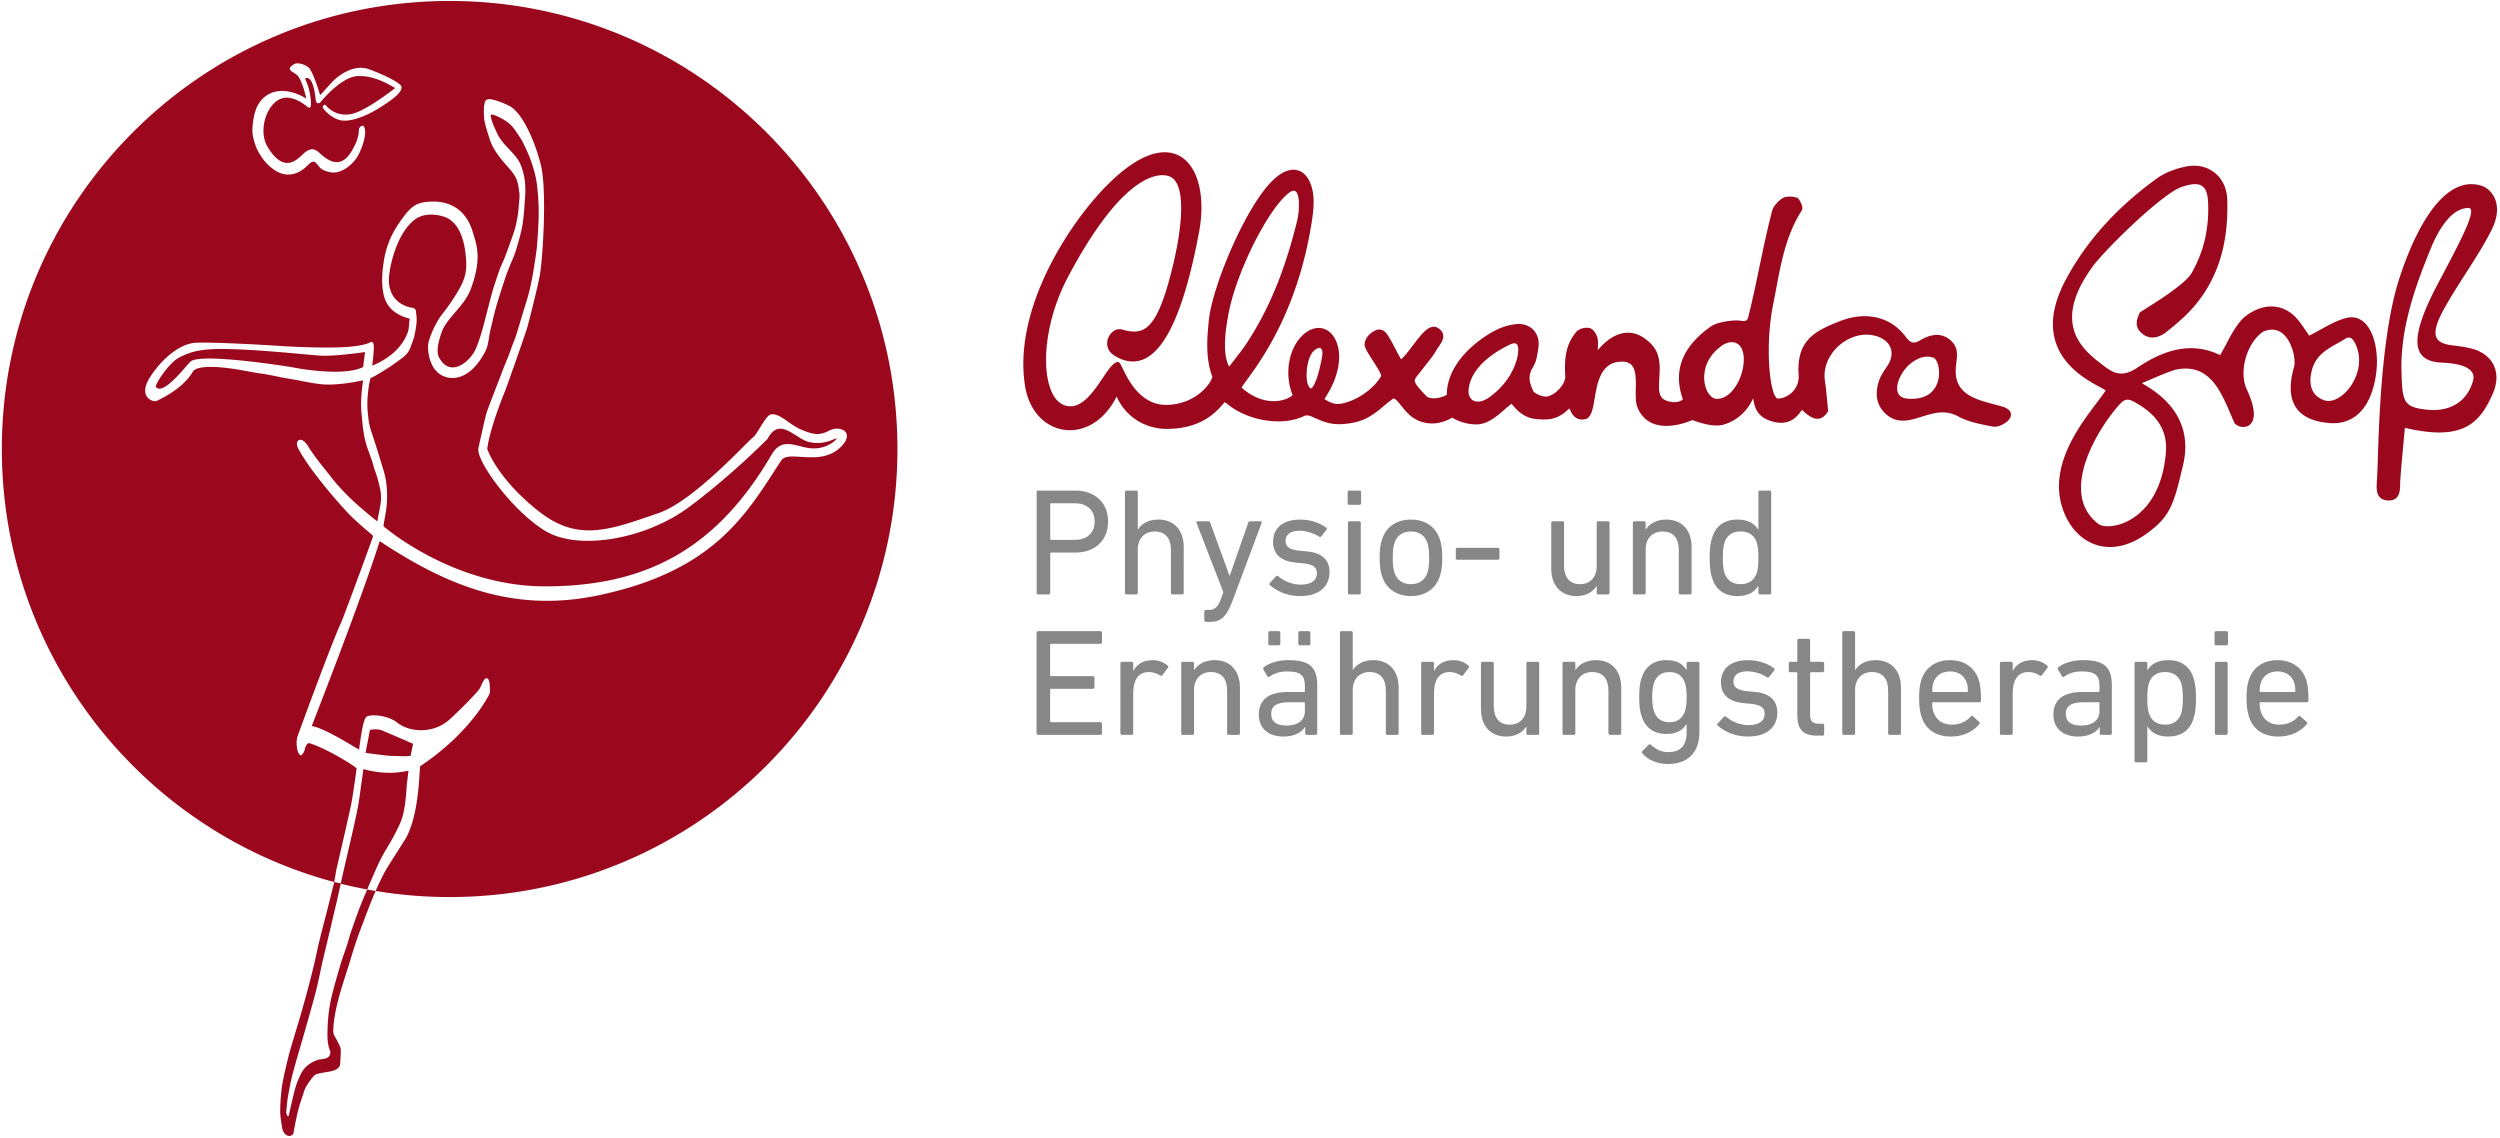
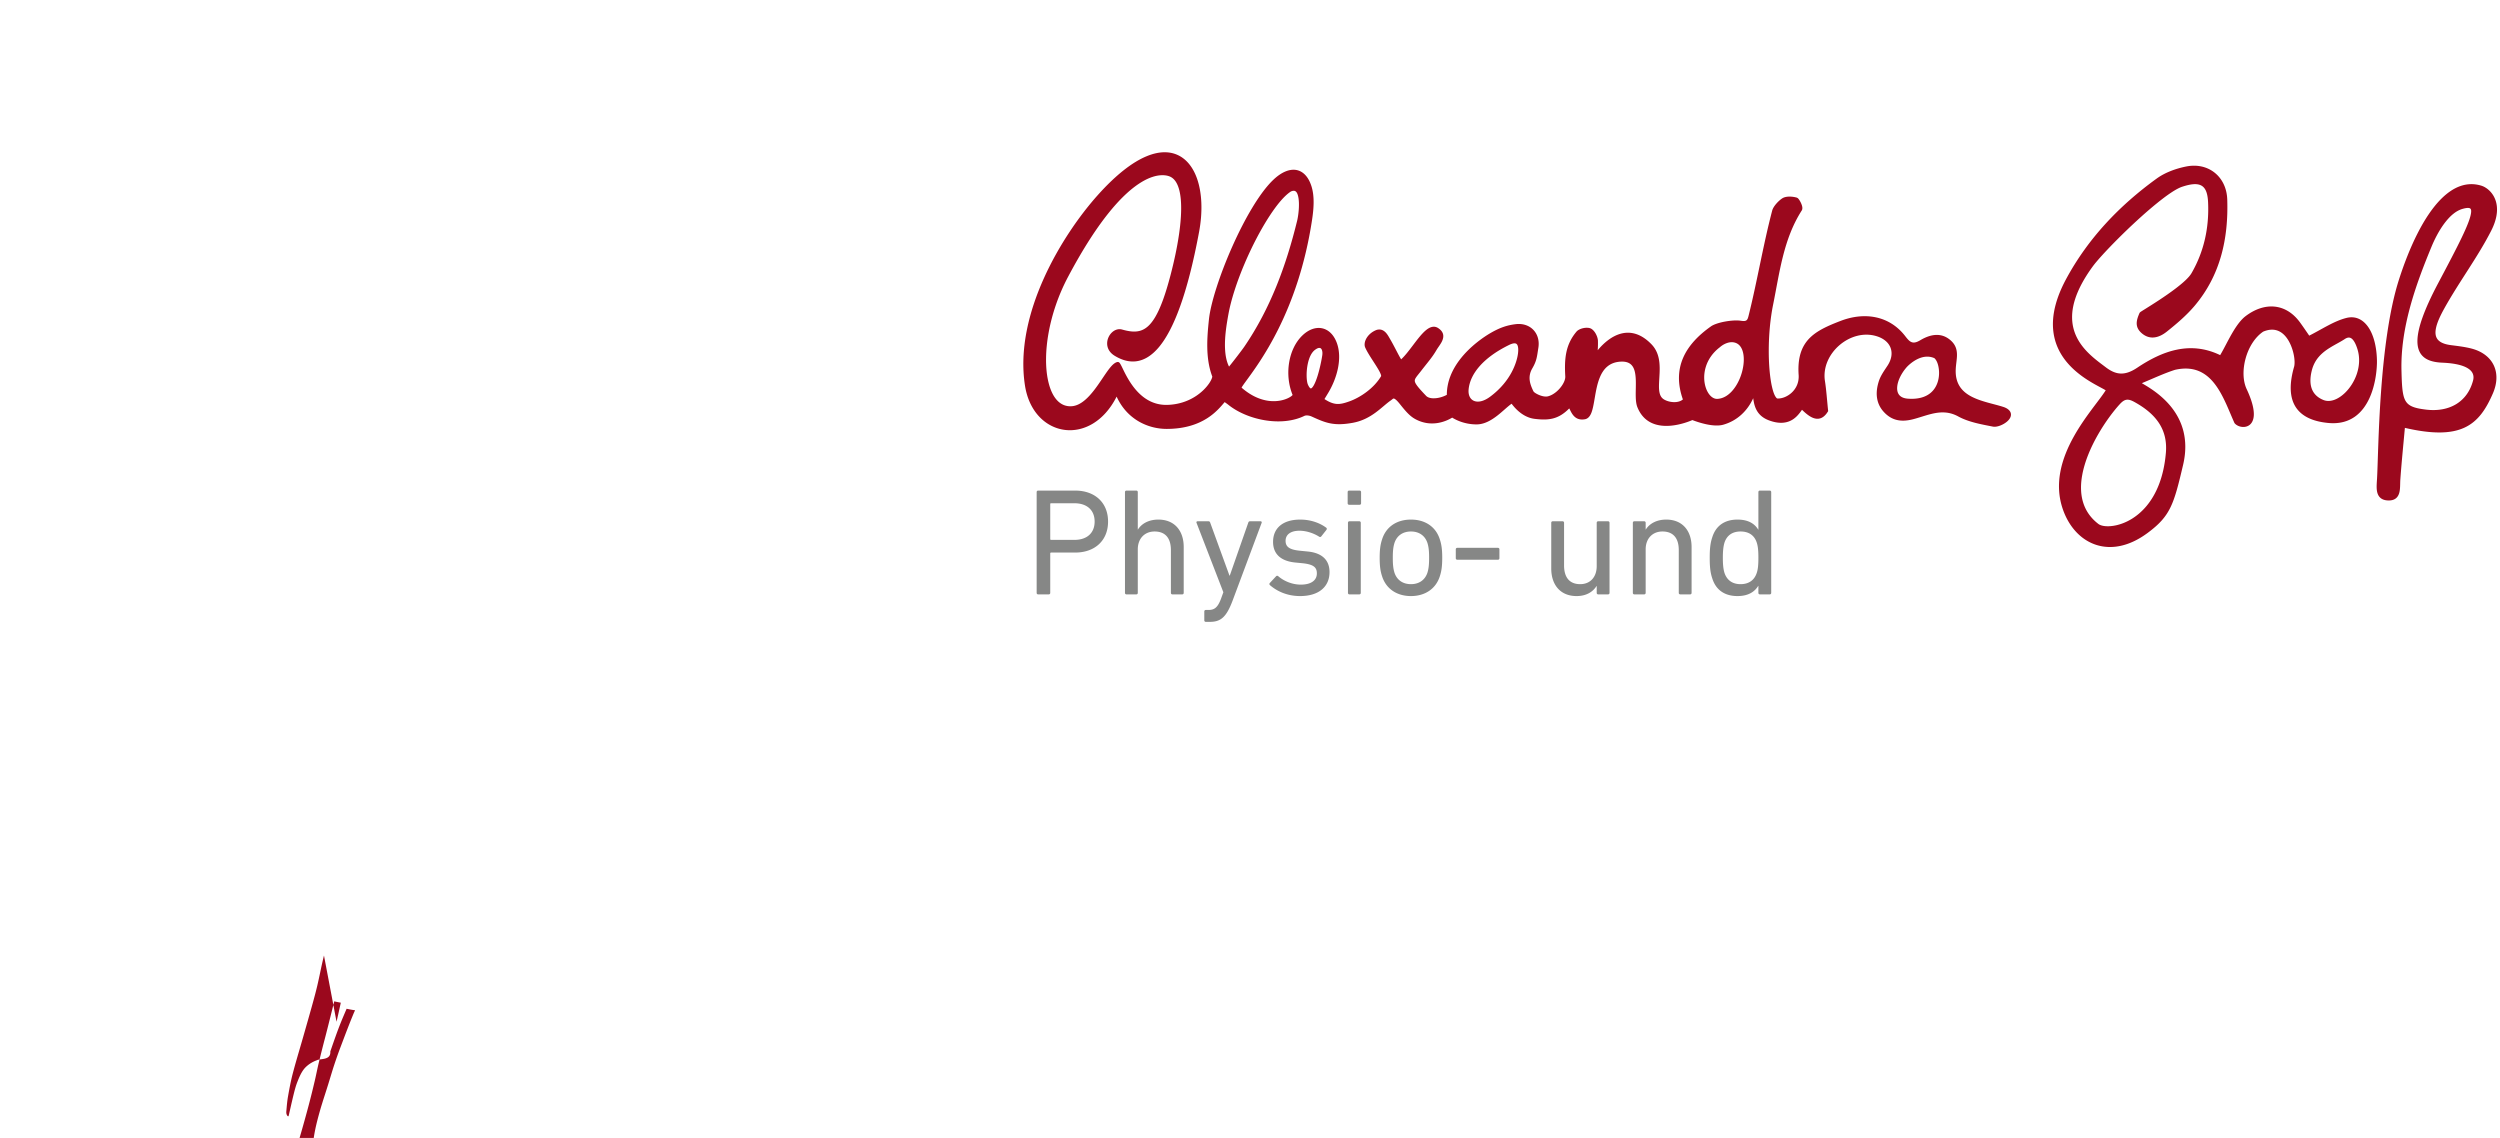
<svg xmlns="http://www.w3.org/2000/svg" xml:space="preserve" style="fill-rule:evenodd;clip-rule:evenodd;stroke-linejoin:round;stroke-miterlimit:2" viewBox="0 0 2867 1305">
  <g transform="scale(.832 .872)">
    <path d="M0 0h3444v1497H0z" style="fill:none" />
    <clipPath id="a">
      <path d="M0 0h3444v1497H0z" />
    </clipPath>
    <g clip-path="url(#a)">
-       <path d="M0 0h826.459v359.205H0z" style="fill:none" transform="matrix(5.007 0 0 4.78 -254.736 -141.472)" />
-       <path d="M242.412-31.762c-14.01-52.688-62.041-91.509-119.141-91.509C55.191-123.271 0-68.081 0 0c0 68.082 55.191 123.272 123.271 123.272 68.081 0 123.271-55.19 123.271-123.272 0-6.939-.573-13.743-1.674-20.369a71.614 71.614 0 0 0-4.918 2.341c-2.157 1.134-8.851 5.616-10.081 6.241-5.826 2.96-14.68 3.346-18.109 3.56-.534.033-1.046.091-1.208.11-9.107 13.699-19.362 18.898-20.06 19.139h-.001c-.359.124-2.054.116-3.09-.096-.353-.072-.634-.173-.792-.283a.839.839 0 0 1-.083-.068l-.078-.088-.079-.161-.022-.135.011-.133.036-.119a.701.701 0 0 1 .052-.102c.086-.141.249-.293.47-.438.653-.427 1.903-.862 2.348-1.18 1.232-.881 5.352-4.851 8.434-8.25 4.034-4.45 3.509-11.054.906-14.307-1.579-1.973-2.109-4.967-2.053-6.83.015-.498.072-.917.158-1.221.073-.256.173-.443.278-.554.132-.141.37-.289.698-.423.416-.171.994-.335 1.658-.489 2.172-.501 5.301-.895 6.63-1.086-.808-1.423-3.469-5.675-5.117-9.184-.702-1.493-1.217-2.859-1.356-3.836-4.046 1.56-35.416 13.832-50.883 18.712 12.26 18.509 19.806 36.833 14.913 60.184-6.783 32.37-22.805 41.005-37.089 50.336-.622.406-.902 1.068-1.026 1.892-.138.912-.081 2.014-.005 3.22.241 3.799.658 8.578-3.437 11.973-1.422 1.177-2.556 1.197-3.289.695-.45-.309-.77-.833-.918-1.478-.205-.895-.082-2.028.437-3.066 1.283-2.565 1.335-3.934-.333-7.864-.757-1.786-2.265-3.566-3.227-5.143-.707-1.158-1.11-2.227-.865-3.118.069-.252.273-.544.593-.848.406-.385 1.006-.811 1.672-1.242.966-.627 2.075-1.269 2.901-1.827.501-.339.897-.634 1.055-.876.438-.67 4.821-4.736 9.529-9.87 4.655-5.076 9.635-11.205 11.334-16.104 4.77-13.759 8.056-22.304-.522-33.17-8.158-10.333-15.61-13.593-17.101-14.087-5.869.773-14.776 4.437-15.927 4.905-.934.383-15.382 5.494-17.499 6.114-2.013.589-10.736 2.742-13.954 3.385-4.179.836-23.763 2.142-30.884.321-4.212-1.077-8.515-2.749-11.647-4.613-2.139-1.274-3.734-2.649-4.423-3.979-1.224-2.369-1.849-4.671-1.897-5.419v-.001c-.023-.376.062-.772.311-1.052.175-.197.431-.346.803-.385.42-.044.836-.207 1.253-.201 1.233.016 2.497-.059 3.692.181 1.665.334 3.287.897 4.914 1.404 2.292.713 4.195 2.09 6.029 3.583 1.45 1.177 2.717 2.563 4.386 3.495 1.371.766 2.866.879 4.328 1.095 1.069.156 2.197-.048 3.297-.121 2.492-.167 4.955-.54 7.339-1.305 1.594-.513 3.166-1.097 4.741-1.663.96-.346 1.918-.701 2.863-1.084 1.078-.438 2.119-.972 3.213-1.358a131.735 131.735 0 0 1 5.744-1.87c1.402-.425 2.832-.756 4.249-1.136 1.898-.51 9.416-2.247 12.18-3.782 1.554-.863 3.052-2.259 3.861-3.805.519-.99.755-2.04.511-3.045-.263-1.084-1.084-2.099-2.654-2.936l-.004-.002c-.588-.323-1.353-.419-2.217-.375-1.378.07-2.998.503-4.597 1.056-2.064.713-3.844 2.272-5.694 3.858-1.916 1.643-3.904 3.317-6.312 4.204-8.48 3.126-12.011 1.643-15.804.505-2.314-.694-5.057-2.118-6.724-4.884-1.11-1.841-1.749-4.278-1.454-7.5.302-3.3 1.219-4.744 6.161-8.081a24.751 24.751 0 0 1 10.187-3.99c3.063-.462 6.172-.709 9.198-.041 3.943.87 5.496 3.853 6.19 5.818.204.577.328 1.061.419 1.359.923-.152 2.812-.231 3.379-.413 5.972-1.918 8.776-7.941 9.524-9.912-1.329.169-4.584.58-5.786.388-.34-.054-.557-.181-.649-.306l-.073-.145-.021-.167.032-.153.061-.123c.779-1.223 1.255-4.777 1.39-7.795.267-6.006-.246-15.401-.266-15.764-.125-1.106-1.39-22.022-.896-25.252.67-4.395 4.893-8.989 9.481-11.899 1.834-1.163 3.215-1.409 4.206-1.227a2.759 2.759 0 0 1 2.044 1.576c.298.639.304 1.293.14 1.637-3.631 7.608-7.526 9.544-8.081 9.909-.302.199-.523.541-.696.971-.193.48-.32 1.067-.401 1.712-.394 3.134.305 7.601.404 8.436.16 1.345 1.022 5.445 1.302 7.591.273 2.096.907 4.794 1.273 6.847v.001l.609 3.507c.436 2.134 1.012 5.092 1.118 7.101.216 4.161-.828 9.187-1.141 10.663 6.301-.988 9.373-.398 11.201-.246 2.596.214 5.166.632 7.64 1.496 1.221.426 2.429.889 3.655 1.3.782.264 1.608.408 2.374.707 1.521.596 3.096.984 4.68 1.345 1.502.34 3.018.425 4.535.172 1.582-.264 3.156-.582 4.731-.882-4.208-5.328-8.145-9.697-12.95-13.294a.076.076 0 0 1-.014-.011s-4.744-3.943-7.519-5.621c-.991-.6-1.539-1.156-1.787-1.6-.217-.392-.227-.728-.127-.983.108-.277.35-.483.698-.572.401-.101.967-.039 1.559.27 6.784 3.538 17.118 12.983 18.357 14.243 2.95 3.004 4.225 4.694 5.513 6.163.142.161.286.262.527.182 2.652-.876 22.503-8.223 23.511-8.699 5.477-2.587 29.732-11.456 31.402-12.044 1.005-.354 2.744-.308 3.912.032.56.163.992.404 1.202.673a.35.35 0 0 1-.036.469c-.61.577-1.13.751-1.555.847-.227.052-.421.07-.58.143-.573.261-.927.464-1.044.774-.07.184-.038.397.053.667 1.395 4.143 4.798 9.908 6.303 12.019.205.287.427.548.523.659 1.091-.154 6.858-.95 9.301-1.396 2.735-.5 17.173-3.877 18.883-4.258l.019-.003 3.075-.51ZM18.787-22.198c-1.624-4.46 2.242-8.851 3.012-9.648.785-.786 3.555-3.257 4.097-3.806 0 0-6.624-1.939-7.649-3.236-1.026-1.297-1.289-3.164-.956-3.748 1.71-3.007 2.131-.263 3.226.768 1.095 1.031 4.941 2.187 6.377 2.38-.558-.659-3.681-6.035-1.188-10.426 1.988-3.503 6.061-4.162 9.319-4.365 3.258-.203 8.538 1.755 11.407 5.951 3.605 5.271-1.213 9.173-1.531 9.581-.327.422-1.284 1.22-.154 2.145 1.129.926 1.785 1.104 2.377 3.774.591 2.67-1.893 6.422-5.366 8.014-5.178 2.376-7.972 1.592-7.335.514.909-1.535 1.643.474 7.007-2.744 6.371-3.822.347-8.528-.125-9.381-.472-.852-.928-1.444.131-3.106 1.059-1.662 7.154-5.427-1.255-10.561-4.568-2.789-12.222-.179-13.411 4.013-.81 2.853 1.588 6.036 2.375 6.943l.001.001c.152.116.661 1.004-.78.966-4.439-.116-6.98-1.664-6.98-1.664s-1.868 2.161 5.723 2.953c1.458.152 1.015.986.834 1.241 0 0-6.96 5.536-7.269 10.196-.308 4.659 2.451 8.938 3.268 10.458.415-.525 6.213-7.935 7.102-11.851.271-1.19.712-4.094-1.807-6.758-.485-.512-.753-.434-.68-.792a.66.66 0 0 1 .779-.514c.42.084 3.359 2.642 3.572 5.502.213 2.859-1.502 6.874-3.406 9.918-2.966 4.747-4.487 6.274-5.824 6.235-1.015-.029-3.267-4.493-4.891-8.953Zm.317-20.387c.011-.016.006-.014 0 0ZM244.459-22.69a122.902 122.902 0 0 0-1.587-7.29l-.015.004c-1.239.274-2.48.545-3.717.826-5.41 1.227-10.802 2.548-16.231 3.674-3.073.636-6.209.961-9.318 1.422-.742.11-1.487.207-2.257.311 1.046 3.819 1.379 7.656.571 11.713l-.108.7c.761-.089 1.655-.192 2.345-.281 2.611-.337 4.704-.316 7.304-.742 1.347-.221 2.723-.463 3.988-.952 1.688-.654 3.301-1.516 4.901-2.374 1.592-.857 3.107-1.861 4.695-2.726a50.167 50.167 0 0 1 3.89-1.89 692.19 692.19 0 0 1 5.46-2.372.358.358 0 0 1 .079-.023Zm-37.88-.41c-1.611.332-4.255.829-5.518 1.068-.227.043-.381.085-.475.184-.088.093-.109.23-.126.418v.001c-.08.841-.119 1.68.116 2.491l.001.002c.171.597 3.149 7.316 3.793 8.89.66-.144 2.381-.539 3.265-.653a4.23 4.23 0 0 0 .118-.646c.106-1.292-.05-3.567-.043-4.63.006-.879-.679-6.173-.83-7.014v-.001c-.011-.059-.013-.105-.042-.127-.019-.014-.045-.008-.073-.007a1 1 0 0 0-.185.024h-.001ZM106.13-80.904c-.036.004-.141.015-.221.038-.321.091-.771.305-1.296.604-2.115 1.201-5.392 3.753-6.415 5.634-2.058 3.786-2.574 7.256-2.43 13.692.203 9.123 1.503 21.001 1.798 25.143.258 3.601-.705 10.644-.972 12.5l4.12-.515c1.148-2.273 1.385-5.803 1.268-9.242-.181-5.351-1.242-10.49-1.242-10.49l-.003-.015s-1.891-11.665-2.286-19.906c-.102-2.137-.103-4.045.053-5.466.11-1.003.304-1.774.581-2.237.103-.173.521-.567 1.129-1.097 1.31-1.142 3.535-3.012 5.017-4.822.674-.823 1.196-1.628 1.378-2.342.15-.59.042-1.107-.479-1.479Zm18.598 169.596c26.269-15.306 36.33-34.85 36.33-62.442 0-25.354-16.442-44.341-16.442-44.341l-.004-.004c-.063-.075-.224-.108-.327-.092h-.003c-1.972.289-3.93.753-5.912.889-3.153.217-6.299.015-9.355-.937-1.867-.582-3.742-1.131-5.609-1.718-1.781-.56-3.555-1.15-5.332-1.725-1.82-.589-3.711-.762-5.603-.916-2.851-.23-6.818.314-8.333.725-.163.044-.336.11-.418.142-.117.338-.446.99-.918 1.813-1.208 2.101-3.356 5.388-5.033 7.418-.716.867-1.705 1.488-2.808 1.853-1.075.355-2.132.828-3.234 1.038-1.903.36-3.823.76-5.784.379-.178-.035-.366 0-.548-.024-.272-.035-.485-.129-.646-.279-.161-.15-.276-.363-.323-.663l-.001-.001c-.313-2.017-1.186-3.769-2.793-5.025-1.067-.835-2.381-1.272-3.743-1.453-1.61-.214-5.092.244-8.664 1.427-3.565 1.18-7.226 3.082-9.182 5.806-2.199 3.062-.989 7.394-.398 8.628.934 1.947 2.701 3.159 4.583 3.93 2.896 1.188 6.074 1.336 7.096 1.418 2.143.173 4.188-.109 6.193-1.006 2.581-1.154 6.473-3.822 8.619-5.538 2.554-2.043 7.202-3.928 8.678-3.933 2.129-.007 4 .333 5.903 1.429 2.319 1.334 3.841 4.402 2.53 7.772-.847 2.178-2.898 4.499-6.756 6.522-1.827.958-4.01.974-6.014 1.461-2.072.505-4.165.941-6.213 1.53-2.738.789-5.448 1.678-8.156 2.569-1.203.395-2.375.894-3.554 1.36-1.248.493-2.462 1.102-3.741 1.484-2.315.692-4.641 1.413-7.013 1.825-2.485.433-5.027.557-7.55.744-2.345.173-4.69.121-6.992-.48-1.51-.395-2.975-.925-4.207-1.9-1.026-.813-1.971-1.733-2.931-2.629-1.196-1.119-2.462-2.137-3.977-2.797-1.503-.655-2.964-1.446-4.63-1.64a1.686 1.686 0 0 0-.264.003c-.018.163.001.338.027.499.166 1.023 1.715 4.246 3.57 5.682 1.145.887 3.293 2.296 3.87 2.584 1.965.978 3.952 1.888 6.046 2.583 2.124.706 4.278 1.243 6.49 1.463 2.316.231 4.65.414 6.974.394 2.961-.025 5.923-.207 8.876-.45 2.119-.175 4.227-.531 6.33-.861a88.327 88.327 0 0 0 4.868-.91 55.715 55.715 0 0 0 3.791-.973c1.567-.454 3.116-.971 4.676-1.449 1.013-.311 2.034-.593 3.048-.903.953-.291 1.906-.582 2.847-.908h.001c.751-.258 1.481-.575 2.227-.851.898-.334 1.81-.636 2.703-.985 1.179-.463 2.342-.97 3.52-1.439.848-.336 1.713-.624 2.56-.961 1.821-.725 8.756-3.392 9.563-3.649 1.029-.329 9.42-2.18 9.706-2.243.409-.108.993-.06 1.712.152.988.292 2.261.891 3.701 1.733 5.526 3.231 13.569 10.062 17.469 16.536 2.196 3.646 3.012 8.808 2.612 14.463-.595 8.423-3.879 17.943-9.217 25.114-8.85 11.888-18.715 21.556-18.715 21.556a.322.322 0 0 1-.079.058c-1.477.797-2.267 1.634-2.579 2.515-.469 1.321.135 2.7.928 4.065.961 1.655 2.212 3.286 2.554 4.751.779 3.333-.236 5.653-.771 6.986a5.346 5.346 0 0 0-.231.651c-.005.019-.008.041-.011.063l.026-.012c.107-.056.228-.142.358-.255.985-.85 2.387-3.086 2.41-6.025.018-2.169-.865-4.249-1.129-6.148-.142-1.024-.112-1.997.28-2.909.39-.91 1.14-1.766 2.468-2.539Z" style="fill:#9b081d" transform="matrix(0 4.78 5.007 0 619.754 1.278)" />
-       <path d="M-.197 65.028c.156-.669.307-1.337.459-2.005.301-1.322.603-2.644.928-3.96.271-1.091.571-2.249 1.013-3.371.467-1.187.911-2.25 1.598-3.236.382-.548 1.512-1.901 3.758-2.716a.147.147 0 0 0 .022-.01c.264-.148.631-.19 1.088-.25.531-.069 1.007-.147 1.4-.283.42-.145.748-.359.957-.687.178-.28.272-.646.254-1.134a.152.152 0 0 0-.012-.051c-.556-1.345-.803-2.845-.783-4.707.023-2.201.123-4.01.319-5.693.211-1.826.539-3.62.973-5.331.78-3.075 1.68-6.135 2.463-8.76.266-.892.583-1.777.891-2.632.228-.637.457-1.274.666-1.917.183-.56.344-1.126.504-1.694.2-.702.399-1.404.639-2.093l.263-.758c.812-2.341 1.651-4.763 2.59-7.104.534-1.333 1.072-2.575 1.637-3.894 1.553.325 1.873.351 2.322.409 0 0-.39.869-.468 1.06-1.116 2.701-2.171 5.484-3.189 8.178l-.381 1.007a120.77 120.77 0 0 0-1.758 4.983c-.36 1.097-.694 2.202-1.03 3.308-.195.643-.39 1.286-.588 1.926-.26.833-.527 1.664-.794 2.495-.528 1.642-1.073 3.341-1.546 5.023-.855 3.05-1.675 6.341-1.897 9.753-.05.774-.054 1.464.293 2.089.517.929.944 1.714 1.341 2.526.204.414.425.898.424 1.391-.002.974-.062 1.958-.119 2.908l-.048.823c-.069 1.245-1.142 1.673-1.713 1.909-.481.2-1.328.34-2.308.505-1.06.177-2.378.406-2.81.67-.441.27-.818.774-1.178 1.266l-.253.34c-.454.595-.856 1.256-1.189 1.823H4.54a5.47 5.47 0 0 0-.455 1.073c-.144.44-.289.878-.435 1.315-.425 1.269-.863 2.583-1.204 3.889-.342 1.31-.611 2.671-.872 3.987-.111.56-.223 1.121-.34 1.68-.011.052-.009.106-.01.159v.002c-.001.07-.003.14-.01.208-.081.657-.579 1.118-1.214 1.118a1.41 1.41 0 0 1-.658-.169c-1.091-.575-1.263-1.677-1.397-2.478-.253-1.506-.497-3.106-.468-4.672.044-2.283.227-4.521.546-6.655.258-1.727.668-3.449 1.065-5.116l.326-1.385a70.71 70.71 0 0 1 1.037-3.944c.399-1.362.81-2.72 1.221-4.078.488-1.612.976-3.224 1.444-4.84a370.151 370.151 0 0 0 2.234-8.054 251.558 251.558 0 0 0 1.627-6.544c.185-.778.351-1.562.518-2.344.179-.845.358-1.688.56-2.528.59-2.447 1.199-4.855 1.808-7.16.63-2.384 2.495-9.903 2.495-9.903.587.158 1.801.378 1.801.378a551.93 551.93 0 0 1-1.172 5.248L9.525 20.92a133.121 133.121 0 0 0-1.03 4.603c-.256 1.209-.512 2.419-.793 3.622-.451 1.918-.975 3.827-1.518 5.777-.628 2.26-1.274 4.517-1.92 6.775l-.566 1.978a488.162 488.162 0 0 1-.893 3.075c-.641 2.195-1.304 4.464-1.891 6.71-.531 2.038-.919 4.147-1.301 6.308-.196 1.113-.298 2.275-.397 3.398l-.052.599c-.066.733.151 1.128.387 1.352a.148.148 0 0 0 .139.036.148.148 0 0 0 .106-.098l.002-.009.005-.018Z" style="fill:#9b081d" transform="matrix(5.007 0 0 4.78 398.86 1156.638)" />
+       <path d="M-.197 65.028c.156-.669.307-1.337.459-2.005.301-1.322.603-2.644.928-3.96.271-1.091.571-2.249 1.013-3.371.467-1.187.911-2.25 1.598-3.236.382-.548 1.512-1.901 3.758-2.716a.147.147 0 0 0 .022-.01c.264-.148.631-.19 1.088-.25.531-.069 1.007-.147 1.4-.283.42-.145.748-.359.957-.687.178-.28.272-.646.254-1.134a.152.152 0 0 0-.012-.051l.263-.758c.812-2.341 1.651-4.763 2.59-7.104.534-1.333 1.072-2.575 1.637-3.894 1.553.325 1.873.351 2.322.409 0 0-.39.869-.468 1.06-1.116 2.701-2.171 5.484-3.189 8.178l-.381 1.007a120.77 120.77 0 0 0-1.758 4.983c-.36 1.097-.694 2.202-1.03 3.308-.195.643-.39 1.286-.588 1.926-.26.833-.527 1.664-.794 2.495-.528 1.642-1.073 3.341-1.546 5.023-.855 3.05-1.675 6.341-1.897 9.753-.05.774-.054 1.464.293 2.089.517.929.944 1.714 1.341 2.526.204.414.425.898.424 1.391-.002.974-.062 1.958-.119 2.908l-.048.823c-.069 1.245-1.142 1.673-1.713 1.909-.481.2-1.328.34-2.308.505-1.06.177-2.378.406-2.81.67-.441.27-.818.774-1.178 1.266l-.253.34c-.454.595-.856 1.256-1.189 1.823H4.54a5.47 5.47 0 0 0-.455 1.073c-.144.44-.289.878-.435 1.315-.425 1.269-.863 2.583-1.204 3.889-.342 1.31-.611 2.671-.872 3.987-.111.56-.223 1.121-.34 1.68-.011.052-.009.106-.01.159v.002c-.001.07-.003.14-.01.208-.081.657-.579 1.118-1.214 1.118a1.41 1.41 0 0 1-.658-.169c-1.091-.575-1.263-1.677-1.397-2.478-.253-1.506-.497-3.106-.468-4.672.044-2.283.227-4.521.546-6.655.258-1.727.668-3.449 1.065-5.116l.326-1.385a70.71 70.71 0 0 1 1.037-3.944c.399-1.362.81-2.72 1.221-4.078.488-1.612.976-3.224 1.444-4.84a370.151 370.151 0 0 0 2.234-8.054 251.558 251.558 0 0 0 1.627-6.544c.185-.778.351-1.562.518-2.344.179-.845.358-1.688.56-2.528.59-2.447 1.199-4.855 1.808-7.16.63-2.384 2.495-9.903 2.495-9.903.587.158 1.801.378 1.801.378a551.93 551.93 0 0 1-1.172 5.248L9.525 20.92a133.121 133.121 0 0 0-1.03 4.603c-.256 1.209-.512 2.419-.793 3.622-.451 1.918-.975 3.827-1.518 5.777-.628 2.26-1.274 4.517-1.92 6.775l-.566 1.978a488.162 488.162 0 0 1-.893 3.075c-.641 2.195-1.304 4.464-1.891 6.71-.531 2.038-.919 4.147-1.301 6.308-.196 1.113-.298 2.275-.397 3.398l-.052.599c-.066.733.151 1.128.387 1.352a.148.148 0 0 0 .139.036.148.148 0 0 0 .106-.098l.002-.009.005-.018Z" style="fill:#9b081d" transform="matrix(5.007 0 0 4.78 398.86 1156.638)" />
      <path d="M-32.62 10.922c1.216-1.995 2.6-4.976 4.194-7.609 1.187-1.96 2.495-3.727 3.921-4.804 2.983-2.254 6.17-3.307 9.181-3.016 3.028.293 5.895 1.939 8.208 5.151 1.064 1.477 2.083 2.983 2.841 4.085C-.026 2.578 3.569.111 7.533-.895c2.848-.724 5.272.41 7.002 2.934 1.628 2.376 2.633 6.033 2.743 10.497.058 2.345-.322 7.601-2.41 12.119-2.138 4.624-6.035 8.479-12.983 7.852-5.191-.469-8.329-2.192-10.1-4.553-2.645-3.528-2.248-8.569-.875-13.323.448-1.561-.047-5.249-1.656-8.111-.937-1.669-2.26-3.065-4.052-3.529-1.177-.305-2.548-.2-4.132.467-2.711 1.842-4.633 5.07-5.582 8.498-.952 3.441-.928 7.094.326 9.772 2.101 4.484 2.528 7.39 2.178 9.176-.406 2.068-1.781 2.825-3.136 2.867-1.155.036-2.304-.489-2.869-1.188l-.047-.058-.031-.068c-1.415-3.13-2.815-6.948-4.788-10.217-2.85-4.724-6.923-8.284-14.127-6.634-3.404 1.093-6.67 2.63-10.538 4.242 4.07 2.374 16.953 9.725 13.131 25.982-2.974 12.655-4.038 16.271-11.3 21.654-5.95 4.41-11.67 5.308-16.39 3.775-4.73-1.536-8.481-5.528-10.466-10.991-3.057-8.412-.434-16.637 3.411-23.507 3.584-6.403 8.224-11.61 10.116-14.644-1.341-.839-4.467-2.245-7.643-4.577-3.675-2.699-7.405-6.607-8.688-12.224-1.094-4.789-.416-10.839 3.667-18.464v-.001c6.994-13.013 17.021-23.515 28.94-32.121 2.659-1.915 6.08-3.147 9.332-3.797 7.093-1.417 12.854 3.266 13.076 10.533.394 12.42-2.17 24.081-10.423 33.818-2.581 3.039-5.694 5.679-8.824 8.175-2.359 1.882-5.337 2.839-8.046.435-2.233-1.982-1.618-4.106-.633-6.351l.096-.156.171-.152c.193-.142.719-.473 1.474-.946 2.199-1.375 6.399-3.99 9.849-6.629 2.238-1.712 4.164-3.421 4.963-4.803 4.016-6.942 5.629-14.55 5.271-22.516-.127-2.814-.745-4.543-2.089-5.314-1.37-.786-3.393-.561-6.148.34-1.938.634-4.907 2.699-8.226 5.397-7.87 6.396-17.634 16.368-20.266 19.979-5.649 7.745-7.1 13.697-6.38 18.356 1.077 6.972 6.979 10.981 10.531 13.679 1.573 1.193 3.068 1.92 4.679 1.998 1.616.077 3.335-.501 5.352-1.847 7.905-5.277 16.748-8.653 26.387-4.007ZM.218 25.185c2.151.876 4.693-.174 6.825-2.202 3.335-3.171 5.674-8.792 4.013-14.015-.349-1.096-.77-2.087-1.309-2.778-.336-.43-.711-.74-1.161-.827-.455-.087-.965.06-1.556.453-1.393.926-3.135 1.752-4.826 2.816-2.417 1.518-4.738 3.535-5.649 7.148-.747 2.966-.483 5.073.32 6.569.785 1.461 2.076 2.319 3.343 2.836Zm-50.114 16.84c.618-7.178-2.812-12.233-10-16.192-1-.55-1.788-.823-2.526-.717-.732.105-1.389.584-2.154 1.423-4.004 4.392-10.372 13.686-11.96 22.617-1.035 5.814-.025 11.478 5.144 15.448.993.762 3.091.991 5.583.458 6.165-1.318 14.57-7.44 15.913-23.037ZM53.651-28.669C49.345-20.216 43.33-12.263 38.644-3.794c-1.259 2.276-2.216 4.359-2.578 6.138-.222 1.09-.22 2.055.113 2.864.561 1.361 2.047 2.211 4.732 2.551 2.13.268 4.278.522 6.35 1.046 3.528.894 5.966 2.811 7.174 5.322 1.205 2.508 1.192 5.63-.26 8.977-2.226 5.128-4.777 8.925-9.087 10.9-4.166 1.909-10.016 2.115-18.919.053-.509 5.583-1.056 10.979-1.444 16.387-.097 1.35.006 2.949-.324 4.203-.194.736-.531 1.363-1.08 1.808-.543.439-1.302.714-2.384.693-1.326-.025-2.188-.427-2.756-1.03-.563-.598-.843-1.417-.945-2.357-.119-1.102.004-2.382.075-3.599.505-8.565.51-43.112 6.993-63.31 3.284-10.233 7.887-20.113 13.445-25.645 3.84-3.823 8.141-5.596 12.772-4.173 1.671.512 4.127 2.361 4.799 5.753.432 2.177.13 5.011-1.669 8.544Zm-9.216-6.894c-2.018.596-3.773 2.17-5.238 3.997-2.273 2.834-3.841 6.296-4.535 7.966-5.133 12.376-9.92 25.835-9.577 39.452.074 2.975.158 5.235.449 6.967.268 1.601.702 2.723 1.522 3.518 1.128 1.095 2.938 1.564 5.83 1.914 7.345.889 13.157-2.375 14.977-9.227.187-.701.219-1.446-.063-2.153-.289-.724-.904-1.397-1.962-1.965-1.56-.837-4.02-1.424-7.753-1.581-2.416-.101-4.476-.585-5.881-1.751-1.349-1.119-2.139-2.862-2.034-5.554.146-3.741 2.06-9.44 6.614-18.019 6.366-11.992 10.002-18.999 10.437-22.27.086-.65.069-1.111-.187-1.381-.168-.177-.431-.234-.772-.239-.484-.008-1.091.108-1.827.326Zm-388.493 56.829c6.103 5.33 11.768 4.695 14.619 3.41.691-.311 1.207-.654 1.502-.952.041-.042.084-.095.116-.138-2.623-6.402-1.379-14.619 3.137-18.937 2.019-1.93 4.236-2.654 6.186-2.273 1.961.384 3.696 1.887 4.706 4.54 1.96 5.163-.059 11.59-2.61 15.869-.409.689-.828 1.372-1.28 2.112 1.501.978 2.686 1.446 3.844 1.539 1.28.103 2.518-.246 4.094-.806 3.492-1.239 7.863-4.206 10.104-8.041.014-.024.001-.056-.002-.092a1.402 1.402 0 0 0-.051-.266c-.087-.313-.257-.687-.478-1.107-1.142-2.171-3.599-5.419-4.556-7.653-.26-.606-.237-1.469.143-2.367.51-1.204 1.661-2.493 3.482-3.193l.024-.009.025-.007c1.251-.356 2.173.108 2.889.867.603.639 1.045 1.509 1.423 2.147 1.23 2.075 2.718 5.211 3.469 6.355 1.243-1.153 2.492-2.804 3.724-4.43 1.428-1.887 2.835-3.742 4.167-4.838 1.35-1.112 2.657-1.462 3.854-.695.858.551 1.317 1.148 1.526 1.747.315.902.069 1.85-.432 2.779-.468.868-1.156 1.724-1.616 2.511-1.365 2.332-2.604 3.662-4.907 6.642-.654.846-1.196 1.469-1.56 2.011-.282.418-.454.765-.415 1.166.034.347.211.72.528 1.191.566.842 1.55 1.929 3.056 3.508.516.541 1.331.765 2.242.795 1.412.046 3.052-.391 4.371-1.104-.003-4.254 1.714-7.964 3.987-10.998 3.451-4.61 8.179-7.647 9.923-8.657 2.936-1.701 5.224-2.477 7.981-2.815 2.341-.286 4.329.444 5.643 1.81 1.315 1.366 1.968 3.38 1.596 5.703-.458 2.854-.481 4.053-1.937 6.56-1.621 2.788-.629 5.191.338 7.224.152.316.668.661 1.294.979 1.03.522 2.395.923 3.373.668 1.765-.461 3.435-1.913 4.47-3.467.661-.993 1.071-2.026 1.024-2.871-.314-5.576.057-10.087 3.582-14.246.42-.495 1.248-.903 2.131-1.094.881-.191 1.801-.164 2.383.102.483.221.965.684 1.357 1.269.551.822.927 1.878.945 2.704a27.69 27.69 0 0 1-.075 2.946c.88-1.061 2.125-2.369 3.641-3.446 2.142-1.522 4.816-2.575 7.758-1.926 1.822.401 3.757 1.458 5.729 3.501 1.677 1.737 2.329 3.848 2.526 6.036.188 2.085-.041 4.241-.125 6.175-.053 1.213-.05 2.334.179 3.281.204.841.593 1.535 1.329 1.996 1.021.638 2.585 1.018 4.004.856.774-.089 1.507-.339 2.067-.824-3.524-10.029.738-17.443 8.912-23.217 1.945-1.376 7.079-2.168 9.396-1.823.982.147 1.562.154 1.938-.139.384-.299.52-.857.718-1.656 2.752-11.089 4.564-22.161 7.453-33.215.373-1.441 2.142-3.241 3.263-3.936 1.163-.72 3.134-.606 4.571-.2l.265.135c.07.052.152.127.239.226.24.272.559.77.814 1.316.224.479.396.994.442 1.424.042.402-.027.746-.186.993-5.835 9.13-7.015 19.598-9.1 29.89-1.901 9.385-1.697 20.427-.353 26.249.328 1.42.715 2.517 1.169 3.171.193.278.367.479.588.487 2.839.113 7.033-2.678 6.711-7.48-.298-4.436.482-7.565 2.035-9.933 2.306-3.515 6.358-5.36 11.32-7.267 7.488-2.88 15.452-1.78 20.564 4.84.856 1.106 1.531 1.912 2.491 2.026.632.075 1.362-.161 2.321-.732 2.933-1.741 6.524-2.708 9.652.058 1.558 1.38 1.988 2.892 2.006 4.528.016 1.49-.336 3.091-.399 4.79-.169 4.577 2.069 7.036 5.063 8.584 3.152 1.63 7.104 2.293 10.117 3.272 1.335.434 2.106 1.147 2.329 1.919.233.804-.069 1.766-1.147 2.704-1.158 1.011-3.169 1.896-4.542 1.625-3.762-.735-7.738-1.434-11.032-3.236-3.059-1.675-5.902-1.449-8.668-.761-1.932.48-3.829 1.183-5.736 1.67-3.835.983-6.794.359-9.268-2.336-2.632-2.855-2.695-6.438-1.536-9.914.571-1.71 1.703-3.259 2.714-4.799 1.268-1.939 1.589-3.897 1.014-5.559-.575-1.662-2.036-3.002-4.245-3.738-4.23-1.408-8.737-.05-12.018 2.744-3.282 2.795-5.35 7.038-4.662 11.445.447 2.872.63 5.786 1.002 9.367l.02.196-.104.167c-.761 1.234-1.592 1.887-2.442 2.139-.823.243-1.684.121-2.572-.292-1.027-.477-2.104-1.361-3.206-2.44-.759 1.056-1.892 2.725-3.867 3.581-1.591.69-3.731.878-6.664-.223-3.198-1.199-4.28-3.419-4.756-5.592a17.016 17.016 0 0 1-.244-1.444c-1.707 3.782-4.906 7.141-9.571 8.437-1.487.413-3.413.249-5.19-.116-2.086-.429-3.959-1.122-4.6-1.372-.822.359-3.703 1.527-6.948 1.796-3.964.329-8.438-.671-10.541-5.873-.368-.909-.501-2.101-.53-3.426-.042-1.861.112-3.997-.022-5.926-.123-1.767-.465-3.36-1.556-4.301-.706-.61-1.724-.92-3.165-.855-3.703.169-5.602 2.35-6.715 5.087-.782 1.922-1.187 4.112-1.533 6.124-.362 2.105-.668 4.022-1.225 5.289-.454 1.032-1.088 1.668-1.942 1.824-2.495.454-3.663-.938-4.383-2.239-.19-.343-.345-.677-.487-.956a3.869 3.869 0 0 0-.143-.248c-3.451 3.502-6.57 3.885-11.103 3.307-2.607-.334-5.181-2.036-7.233-4.798-1.226.842-2.695 2.317-4.369 3.637-2.007 1.583-4.297 2.937-6.778 2.94-3.977.003-6.821-1.561-7.767-2.162-1.315.82-6.208 3.416-11.634.531-1.681-.893-2.873-2.161-4.964-4.785-.566-.71-1.01-1.183-1.377-1.48-.259-.21-.448-.323-.621-.333-.169-.01-.29.101-.428.206-.176.135-.357.291-.562.432-2.838 1.95-6.071 6-12.092 7.088-6.033 1.09-8.576.035-13.048-2.009-.677-.31-1.714-.489-2.335-.188-7.416 3.588-18.228 1.229-24.148-3.516-.373-.299-.767-.571-1.198-.876-1.907 2.146-6.5 8.522-18.461 8.522-5.798 0-12.567-2.9-15.923-10.271-4.031 7.974-10.475 11.242-16.278 10.613-6.106-.661-11.581-5.637-12.898-14.163-3.528-22.851 11.916-47.964 23.167-60.53 5.9-6.589 11.085-10.495 15.469-12.332 4.545-1.904 8.269-1.614 11.1.182 2.256 1.43 3.956 3.835 5.037 6.919 1.578 4.502 1.842 10.47.651 16.879-3.734 20.083-8.202 31.2-12.763 36.662-2.381 2.85-4.807 4.201-7.176 4.524-2.382.325-4.723-.39-6.94-1.743-3.417-2.086-2.699-5.82-.75-7.525.883-.772 2.013-1.131 3.141-.811 2.041.578 3.83.845 5.458.452 1.876-.453 3.509-1.797 5.081-4.469 1.659-2.819 3.222-7.071 4.845-13.269 2.289-8.733 3.759-17.502 3.309-23.676-.146-1.998-.492-3.717-1.09-5.059-.555-1.248-1.324-2.161-2.372-2.625-.686-.304-3.845-1.457-9.185 1.81-5.6 3.425-13.449 11.57-23.263 30.058-6.228 11.732-8.13 24.591-6.398 32.847 1.096 5.221 3.618 8.59 7.557 8.314 1.558-.108 2.976-.899 4.283-2.022 2.073-1.781 3.857-4.397 5.414-6.704 1.074-1.591 2.043-3.041 2.918-4.006.676-.745 1.325-1.209 1.911-1.333l.174-.013.152.027.141.059.145.102c.197.17.508.713.902 1.524.842 1.733 2.271 4.817 4.616 7.429 2.285 2.546 5.454 4.646 9.827 4.509 6.954-.218 11.414-4.111 13.287-6.896.456-.679.756-1.285.888-1.746.051-.18.098-.317.064-.406-2.147-5.725-1.691-12.116-1.043-18.181 1.116-10.45 11.731-36.202 20.63-44.492 2.549-2.375 5.029-3.335 7.096-2.998 2.109.344 3.867 2.021 4.871 5.107 1.064 3.262.753 7.216.224 10.714-4.45 29.461-16.935 45.721-21.185 51.552-.495.679-.876 1.212-1.113 1.604a3.232 3.232 0 0 0-.139.261Zm151.396 3.571c1.77-.075 3.326-1.006 4.605-2.385 2.005-2.159 3.333-5.41 3.716-8.417.209-1.641.137-3.209-.28-4.48-.382-1.167-1.056-2.075-2.101-2.49-2.109-.838-4.307.615-5.089 1.321l-.018.016-.019.014c-4.823 3.681-5.645 8.997-4.546 12.626.354 1.168.906 2.158 1.592 2.843.622.621 1.354.986 2.14.952ZM-348.05 14.573c1.3-1.585 4.104-5.234 4.838-6.304 8.333-12.192 13.331-25.792 16.835-40.085.4-1.634.901-5.492.293-7.879-.196-.772-.478-1.391-1.019-1.591-.34-.125-.758-.061-1.282.179-2.001 1.279-4.336 4.063-6.709 7.678-5.663 8.625-11.469 21.965-13.181 31.482-.502 2.795-1.205 6.857-1.055 10.65.085 2.143.438 4.199 1.28 5.87Zm91.945-4.052c.11-.825.147-1.674-.015-2.347-.083-.347-.213-.644-.453-.825-.185-.14-.431-.196-.746-.175-.423.028-.939.188-1.573.497-8.23 4.015-12.446 9.19-12.912 14.161-.168 1.788.483 3.125 1.705 3.638 1.291.543 3.11.177 5.115-1.305 6.81-5.036 8.557-11.216 8.879-13.644Zm-66.836 9.788c.216.482.424.824.639 1.036.107.106.198.179.303.172.126-.009.236-.103.358-.222.203-.201.398-.488.59-.833 1.31-2.357 2.333-7.239 2.666-9.433.091-.598.072-1.156-.063-1.602-.103-.339-.266-.612-.53-.731-.406-.183-.95-.005-1.663.512-1.211.877-1.915 2.535-2.31 4.301-.609 2.725-.469 5.735.01 6.8Zm190.955 4.464c3.265.235 5.573-.505 7.134-1.773 2.316-1.883 2.964-4.896 2.729-7.377-.158-1.666-.695-3.105-1.456-3.739-1.795-.786-3.535-.497-4.981.124-2.272.976-3.844 2.77-3.847 2.773-1.756 2.008-2.958 4.497-3.014 6.541-.025.919.187 1.742.73 2.352.555.623 1.443 1.009 2.705 1.099Z" style="fill:#9b081d" transform="matrix(4.331 0 0 4.135 3201.468 421.876)" />
      <path d="M329.696 230.809c.274 0 .457-.194.457-.486V217.79c0-.194.091-.291.274-.291h7.168c5.981 0 9.862-3.886 9.862-9.861 0-5.975-3.881-9.862-9.862-9.862h-11.049c-.274 0-.457.195-.457.486v32.061c0 .292.183.486.457.486h3.15Zm7.671-17.342h-6.94c-.183 0-.274-.097-.274-.292V202.1c0-.195.091-.292.274-.292h6.94c3.835 0 6.072 2.235 6.072 5.83 0 3.594-2.237 5.829-6.072 5.829ZM369.64 230.809c.274 0 .456-.194.456-.486V215.75c0-5.295-2.83-8.744-7.579-8.744-2.968 0-5.068 1.36-6.118 3.158h-.046v-11.902c0-.291-.182-.486-.456-.486h-2.922c-.274 0-.457.195-.457.486v32.061c0 .292.183.486.457.486h2.922c.274 0 .456-.194.456-.486v-13.844c0-3.449 2.055-5.684 5.023-5.684 3.287 0 4.885 2.186 4.885 5.927v13.601c0 .292.183.486.457.486h2.922ZM377.897 239.553c3.287 0 4.977-1.457 6.894-6.947l8.63-24.58c.091-.291-.092-.486-.366-.486h-3.104c-.274 0-.457.146-.548.486l-5.525 16.808h-.091l-5.753-16.808c-.092-.34-.274-.486-.548-.486h-3.196c-.32 0-.457.195-.366.486l8.036 22.103-.73 2.137c-.959 2.672-1.918 3.498-3.699 3.498h-.821c-.274 0-.457.194-.457.486v2.817c0 .292.183.486.457.486h1.187ZM404.919 231.343c5.707 0 8.812-3.06 8.812-7.626 0-3.741-2.146-6.121-6.575-6.558l-2.282-.243c-3.242-.34-4.292-1.312-4.292-3.158 0-1.894 1.415-3.206 4.155-3.206 2.237 0 4.474.923 5.889 1.895.229.145.457.145.64-.097l1.552-2.089c.137-.243.137-.535-.091-.68-1.827-1.458-4.566-2.575-7.762-2.575-5.16 0-8.127 2.672-8.127 7.092 0 3.789 2.237 6.073 6.529 6.558l2.328.243c3.425.389 4.247 1.409 4.247 3.255 0 2.089-1.598 3.546-4.795 3.546-2.648 0-5.113-1.166-6.757-2.672a.424.424 0 0 0-.639 0l-1.872 2.138a.49.49 0 0 0 0 .68c1.78 1.651 4.794 3.497 9.04 3.497ZM422.719 202.294c.274 0 .456-.194.456-.486v-3.546c0-.291-.182-.486-.456-.486h-3.105c-.274 0-.457.195-.457.486v3.546c0 .292.183.486.457.486h3.105Zm-.092 28.515c.274 0 .457-.194.457-.486v-22.297c0-.291-.183-.486-.457-.486h-2.922c-.274 0-.456.195-.456.486v22.297c0 .292.182.486.456.486h2.922ZM438.098 231.343c4.246 0 7.442-2.331 8.63-6.266.502-1.603.73-3.206.73-5.927 0-2.671-.228-4.274-.73-5.877-1.188-3.984-4.384-6.267-8.63-6.267s-7.442 2.283-8.629 6.267c-.503 1.603-.731 3.206-.731 5.877 0 2.721.228 4.324.731 5.927 1.187 3.935 4.383 6.266 8.629 6.266Zm0-3.789c-2.42 0-4.2-1.311-4.931-3.643-.365-1.263-.502-2.526-.502-4.761 0-2.234.137-3.449.502-4.712.731-2.331 2.511-3.643 4.931-3.643s4.201 1.312 4.931 3.643c.365 1.263.502 2.478.502 4.712 0 2.235-.137 3.498-.502 4.761-.73 2.332-2.511 3.643-4.931 3.643ZM451.971 219.782h12.145c.274 0 .457-.194.457-.486v-2.817c0-.292-.183-.486-.457-.486h-12.145c-.274 0-.457.194-.457.486v2.817c0 .292.183.486.457.486ZM497.067 230.809c.274 0 .456-.194.456-.486v-22.297c0-.291-.182-.486-.456-.486h-2.922c-.274 0-.457.195-.457.486v13.796c0 3.498-1.963 5.732-4.931 5.732-3.242 0-4.84-2.186-4.84-5.975v-13.553c0-.291-.182-.486-.456-.486h-2.923c-.274 0-.456.195-.456.486v14.525c0 5.295 2.785 8.792 7.579 8.792 2.831 0 4.84-1.263 5.981-3.206h.046v2.186c0 .292.183.486.457.486h2.922ZM521.624 230.809c.274 0 .456-.194.456-.486V215.75c0-5.295-2.831-8.744-7.579-8.744-2.968 0-5.068 1.36-6.118 3.158h-.046v-2.138c0-.291-.183-.486-.457-.486h-2.922c-.274 0-.456.195-.456.486v22.297c0 .292.182.486.456.486h2.922c.274 0 .457-.194.457-.486v-13.844c0-3.449 2.055-5.684 5.022-5.684 3.288 0 4.886 2.186 4.886 5.927v13.601c0 .292.183.486.456.486h2.923ZM545.45 230.809c.274 0 .457-.194.457-.486v-32.061c0-.291-.183-.486-.457-.486h-2.922c-.274 0-.457.195-.457.486v11.95h-.045c-1.051-1.846-2.923-3.206-6.21-3.206-3.79 0-6.438 1.895-7.534 5.586-.593 1.846-.776 3.692-.776 6.558 0 2.915.183 4.761.776 6.607 1.096 3.692 3.744 5.586 7.534 5.586 3.287 0 5.159-1.408 6.21-3.254h.045v2.234c0 .292.183.486.457.486h2.922Zm-8.721-3.255c-2.42 0-4.063-1.263-4.794-3.546-.365-1.214-.502-2.72-.502-4.858 0-2.088.137-3.594.502-4.857.731-2.283 2.374-3.498 4.794-3.498 2.42 0 4.109 1.166 4.84 3.498.365 1.166.502 2.526.502 4.857 0 2.332-.137 3.741-.502 4.858-.731 2.332-2.42 3.546-4.84 3.546Z" style="fill:#868786;fill-rule:nonzero" transform="matrix(4.606 0 0 4.133 -73.073 -172.23)" />
-       <path d="M36.407 553.079c0 4.953 1.734 8.255 4.334 8.255H218.01c2.6 0 4.334-3.302 4.334-8.255v-52.006c0-4.953-1.734-8.255-4.334-8.255H77.582c-1.734 0-2.601-1.651-2.601-4.953V316.989c0-3.302.867-4.953 2.601-4.953h119.19c2.601 0 4.334-3.302 4.334-8.255v-52.006c0-4.953-1.733-8.255-4.334-8.255H77.582c-1.734 0-2.601-1.651-2.601-4.953V73.469c0-3.302.867-4.953 2.601-4.953H218.01c2.6 0 4.334-3.302 4.334-8.255V8.255c0-4.953-1.734-8.255-4.334-8.255H40.741c-2.6 0-4.334 3.302-4.334 8.255v544.824ZM306.791 561.334c2.601 0 4.334-3.302 4.334-8.255V336.8c0-68.515 13.003-115.568 44.642-115.568 12.136 0 22.538 7.429 32.073 18.986 2.168 3.302 4.335 2.476 6.068-1.651l16.037-40.449c1.734-4.128 1.3-7.43-.867-11.557-10.402-18.161-26.005-29.718-42.475-29.718-27.739 0-45.942 23.94-55.044 57.785h-.434v-40.449c0-4.953-1.733-8.255-4.334-8.255h-27.739c-2.6 0-4.334 3.302-4.334 8.255v378.9c0 4.953 1.734 8.255 4.334 8.255h27.739ZM610.115 561.334c2.6 0 4.334-3.302 4.334-8.255V305.432c0-89.979-26.872-148.589-71.947-148.589-28.173 0-48.11 23.114-58.079 53.657h-.433v-36.321c0-4.953-1.734-8.255-4.334-8.255h-27.739c-2.6 0-4.334 3.302-4.334 8.255v378.9c0 4.953 1.734 8.255 4.334 8.255h27.739c2.6 0 4.334-3.302 4.334-8.255V317.814c0-58.61 19.504-96.582 47.676-96.582 31.206 0 46.376 37.147 46.376 100.71v231.137c0 4.953 1.734 8.255 4.334 8.255h27.739ZM829.789 561.334c2.6 0 4.334-3.302 4.334-8.255V291.398c0-97.408-22.538-134.555-81.483-134.555-30.772 0-55.044 15.685-70.647 38.798-1.734 3.302-2.167 6.604-.867 11.557l11.703 37.973c1.3 4.127 3.9 4.127 6.067.825 12.136-16.509 26.872-28.066 50.277-28.066 38.574 0 49.843 23.113 49.843 77.596v28.892c0 3.302-.867 4.953-2.6 4.953h-47.243c-50.71 0-81.049 38.798-81.049 122.173 0 80.072 30.339 118.87 69.78 118.87 31.64 0 52.01-22.288 61.546-52.005h.433v34.67c0 4.953 1.734 8.255 4.334 8.255h25.572Zm-83.217-50.355c-27.738 0-43.341-21.463-43.341-61.912 0-44.576 15.603-64.388 51.576-64.388h41.609c1.733 0 2.6 1.651 2.6 4.953v43.751c0 48.704-19.937 77.596-52.444 77.596Zm63.713-434.208c2.601 0 4.334-3.302 4.334-8.255V8.255c0-4.953-1.733-8.255-4.334-8.255h-25.572c-2.6 0-4.334 3.302-4.334 8.255v60.261c0 4.953 1.734 8.255 4.334 8.255h25.572Zm-85.383 0c2.6 0 4.334-3.302 4.334-8.255V8.255c0-4.953-1.734-8.255-4.334-8.255H699.33c-2.601 0-4.334 3.302-4.334 8.255v60.261c0 4.953 1.733 8.255 4.334 8.255h25.572ZM1061.16 561.334c2.61 0 4.34-3.302 4.34-8.255V305.432c0-89.979-26.87-148.589-71.948-148.589-28.172 0-48.11 23.114-58.078 53.657h-.434V8.255c0-4.953-1.733-8.255-4.334-8.255h-27.739c-2.6 0-4.334 3.302-4.334 8.255v544.824c0 4.953 1.734 8.255 4.334 8.255h27.739c2.601 0 4.334-3.302 4.334-8.255V317.814c0-58.61 19.504-96.582 47.676-96.582 31.204 0 46.374 37.147 46.374 100.71v231.137c0 4.953 1.74 8.255 4.34 8.255h27.73ZM1161.65 561.334c2.6 0 4.33-3.302 4.33-8.255V336.8c0-68.515 13.01-115.568 44.64-115.568 12.14 0 22.54 7.429 32.08 18.986 2.17 3.302 4.33 2.476 6.07-1.651l16.03-40.449c1.74-4.128 1.3-7.43-.86-11.557-10.41-18.161-26.01-29.718-42.48-29.718-27.74 0-45.94 23.94-55.04 57.785h-.44v-40.449c0-4.953-1.73-8.255-4.33-8.255h-27.74c-2.6 0-4.33 3.302-4.33 8.255v378.9c0 4.953 1.73 8.255 4.33 8.255h27.74ZM1460.64 561.334c2.6 0 4.33-3.302 4.33-8.255v-378.9c0-4.953-1.73-8.255-4.33-8.255h-27.74c-2.6 0-4.33 3.302-4.33 8.255v234.439c0 59.436-18.64 97.408-46.81 97.408-30.78 0-45.95-37.147-45.95-101.535V174.179c0-4.953-1.73-8.255-4.33-8.255h-27.74c-2.6 0-4.33 3.302-4.33 8.255v246.822c0 89.978 26.44 149.413 71.94 149.413 26.88 0 45.95-21.462 56.78-54.482h.44v37.147c0 4.953 1.73 8.255 4.33 8.255h27.74ZM1693.75 561.334c2.6 0 4.33-3.302 4.33-8.255V305.432c0-89.979-26.87-148.589-71.95-148.589-28.17 0-48.1 23.114-58.07 53.657h-.44v-36.321c0-4.953-1.73-8.255-4.33-8.255h-27.74c-2.6 0-4.33 3.302-4.33 8.255v378.9c0 4.953 1.73 8.255 4.33 8.255h27.74c2.6 0 4.33-3.302 4.33-8.255V317.814c0-58.61 19.51-96.582 47.68-96.582 31.21 0 46.38 37.147 46.38 100.71v231.137c0 4.953 1.73 8.255 4.33 8.255h27.74ZM1829.77 719.003c58.51 0 90.59-62.737 90.59-175.004v-369.82c0-4.953-1.74-8.255-4.34-8.255h-27.74c-2.6 0-4.33 3.302-4.33 8.255v37.147h-.43c-9.54-33.02-27.31-54.483-57.65-54.483-35.1 0-59.38 33.845-69.78 95.757-5.2 29.718-6.93 58.61-6.93 104.012s1.73 74.294 6.93 104.012c10.4 61.912 34.68 95.757 69.78 95.757 30.34 0 48.11-21.463 57.65-54.482h.43v46.227c0 72.643-18.2 106.489-52.44 106.489-19.94 0-34.68-14.859-48.98-39.624-2.17-4.127-4.33-4.127-6.5 0l-17.77 33.845c-2.17 4.128-2.17 7.43-.43 11.557 13.86 34.671 42.9 58.61 71.94 58.61Zm5.2-226.185c-22.53 0-36.84-20.637-43.77-59.435-3.47-19.812-5.2-44.577-5.2-76.771s1.73-56.133 5.2-76.77c6.93-37.973 21.24-58.61 43.77-58.61 21.67 0 36.84 18.16 44.21 58.61 3.47 20.637 4.77 42.925 4.77 76.77s-1.3 56.959-4.77 76.771c-7.37 40.449-22.54 59.435-44.21 59.435ZM2058.12 570.414c54.17 0 83.64-52.005 83.64-129.602 0-63.562-20.37-104.012-62.41-111.441l-21.67-4.127c-30.77-5.779-40.74-22.289-40.74-53.657 0-32.195 13.44-54.483 39.44-54.483 21.24 0 42.48 15.685 55.91 32.194 2.17 2.477 4.34 2.477 6.07-1.651l14.74-35.496c1.3-4.127 1.3-9.08-.87-11.557-17.34-24.764-43.34-43.751-73.68-43.751-48.98 0-77.15 45.402-77.15 120.522 0 64.388 21.24 103.186 61.98 111.441l22.1 4.128c32.51 6.604 40.31 23.939 40.31 55.308 0 35.496-15.17 60.261-45.51 60.261-25.14 0-48.54-19.812-64.14-45.402-1.74-3.302-4.34-3.302-6.07 0l-17.77 36.321c-1.74 3.302-1.74 8.255 0 11.557 16.9 28.067 45.51 59.435 85.82 59.435ZM2270.42 565.462c2.6 0 4.34-3.302 4.34-8.255v-47.879c0-4.953-1.74-8.255-4.34-8.255h-9.1c-18.64 0-26.44-10.731-26.44-50.355V227.01c0-3.302.87-4.953 2.6-4.953h32.94c2.6 0 4.34-3.302 4.34-8.255v-39.623c0-4.953-1.74-8.255-4.34-8.255h-32.94c-1.73 0-2.6-1.651-2.6-4.953V49.529c0-4.952-1.73-8.254-4.33-8.254h-27.74c-2.6 0-4.34 3.302-4.34 8.254v111.442c0 3.302-.86 4.953-2.6 4.953h-17.33c-2.61 0-4.34 3.302-4.34 8.255v39.623c0 4.953 1.73 8.255 4.34 8.255h17.33c1.74 0 2.6 1.651 2.6 4.953v226.185c0 77.596 15.61 112.267 55.91 112.267h16.04ZM2488.8 561.334c2.59 0 4.33-3.302 4.33-8.255V305.432c0-89.979-26.87-148.589-71.95-148.589-28.17 0-48.11 23.114-58.08 53.657h-.43V8.255c0-4.953-1.73-8.255-4.33-8.255h-27.74c-2.6 0-4.34 3.302-4.34 8.255v544.824c0 4.953 1.74 8.255 4.34 8.255h27.74c2.6 0 4.33-3.302 4.33-8.255V317.814c0-58.61 19.5-96.582 47.68-96.582 31.2 0 46.37 37.147 46.37 100.71v231.137c0 4.953 1.73 8.255 4.34 8.255h27.74ZM2634.79 570.414c36.4 0 64.58-28.066 81.05-67.69 1.73-4.127 1.73-8.255-.44-11.557l-17.77-30.543c-2.16-3.302-4.33-2.476-6.5 1.651-11.27 24.765-28.6 43.751-53.31 43.751-25.57 0-44.21-23.114-52.44-68.516-2.17-13.207-3.47-26.415-3.47-47.878 0-3.302.87-4.953 2.6-4.953h131.33c3.03 0 4.76-3.302 4.76-8.255 0-60.261-2.16-87.502-6.5-113.092-11.7-67.691-41.61-106.489-81.48-106.489-39.44 0-69.78 37.973-81.48 106.489-4.34 23.939-6.5 54.482-6.5 99.884s2.6 74.294 6.93 99.885c11.27 68.515 41.18 107.313 83.22 107.313Zm-50.28-241.043c-1.73 0-2.6-1.651-2.6-4.953 0-18.161.87-32.194 3.03-44.576 6.94-39.624 24.28-61.912 47.68-61.912 23.41 0 40.74 22.288 47.68 61.912 2.16 12.382 3.03 26.415 3.03 44.576 0 3.302-.87 4.953-2.6 4.953h-96.22ZM2806.35 561.334c2.6 0 4.34-3.302 4.34-8.255V336.8c0-68.515 13-115.568 44.64-115.568 12.13 0 22.54 7.429 32.07 18.986 2.17 3.302 4.34 2.476 6.07-1.651l16.04-40.449c1.73-4.128 1.3-7.43-.87-11.557-10.4-18.161-26.01-29.718-42.48-29.718-27.73 0-45.94 23.94-55.04 57.785h-.43v-40.449c0-4.953-1.74-8.255-4.34-8.255h-27.74c-2.6 0-4.33 3.302-4.33 8.255v378.9c0 4.953 1.73 8.255 4.33 8.255h27.74ZM3088.01 561.334c2.6 0 4.33-3.302 4.33-8.255V291.398c0-97.408-22.54-134.555-81.48-134.555-30.78 0-55.05 15.685-70.65 38.798-1.74 3.302-2.17 6.604-.87 11.557l11.7 37.973c1.3 4.127 3.91 4.127 6.07.825 12.14-16.509 26.87-28.066 50.28-28.066 38.57 0 49.84 23.113 49.84 77.596v28.892c0 3.302-.86 4.953-2.6 4.953h-47.24c-50.71 0-81.05 38.798-81.05 122.173 0 80.072 30.34 118.87 69.78 118.87 31.64 0 52.01-22.288 61.54-52.005h.44v34.67c0 4.953 1.73 8.255 4.33 8.255h25.58Zm-83.22-50.355c-27.74 0-43.34-21.463-43.34-61.912 0-44.576 15.6-64.388 51.57-64.388h41.61c1.74 0 2.6 1.651 2.6 4.953v43.751c0 48.704-19.93 77.596-52.44 77.596ZM3188.92 709.923c2.6 0 4.34-3.302 4.34-8.255V515.107h.43c9.97 31.368 27.74 55.307 58.94 55.307 35.98 0 61.12-32.194 71.52-94.931 5.63-31.369 7.37-62.737 7.37-112.267 0-48.704-1.74-80.072-7.37-111.441-10.4-62.737-35.54-94.932-71.52-94.932-31.2 0-48.97 23.114-58.94 54.483h-.43v-37.147c0-4.953-1.74-8.255-4.34-8.255h-27.74c-2.6 0-4.33 3.302-4.33 8.255v527.489c0 4.953 1.73 8.255 4.33 8.255h27.74Zm55.05-203.897c-22.98 0-39.01-20.637-45.95-60.261-3.46-18.986-4.76-42.925-4.76-82.549 0-39.623 1.3-62.737 4.76-82.549 6.94-39.624 22.97-59.435 45.95-59.435 22.97 0 38.57 20.637 45.5 59.435 3.47 21.463 4.77 47.053 4.77 82.549 0 36.322-1.3 61.912-4.77 82.549-6.93 38.798-22.53 60.261-45.5 60.261ZM3418.13 76.771c2.6 0 4.34-3.302 4.34-8.255V8.255c0-4.953-1.74-8.255-4.34-8.255h-29.47c-2.6 0-4.34 3.302-4.34 8.255v60.261c0 4.953 1.74 8.255 4.34 8.255h29.47Zm-.87 484.563c2.61 0 4.34-3.302 4.34-8.255v-378.9c0-4.953-1.73-8.255-4.34-8.255h-27.73c-2.6 0-4.34 3.302-4.34 8.255v378.9c0 4.953 1.74 8.255 4.34 8.255h27.73ZM3565.42 570.414c36.41 0 64.58-28.066 81.05-67.69 1.74-4.127 1.74-8.255-.43-11.557l-17.77-30.543c-2.17-3.302-4.34-2.476-6.5 1.651-11.27 24.765-28.61 43.751-53.31 43.751-25.57 0-44.21-23.114-52.45-68.516-2.16-13.207-3.46-26.415-3.46-47.878 0-3.302.86-4.953 2.6-4.953h131.32c3.04 0 4.77-3.302 4.77-8.255 0-60.261-2.17-87.502-6.5-113.092-11.7-67.691-41.61-106.489-81.48-106.489-39.44 0-69.78 37.973-81.49 106.489-4.33 23.939-6.5 54.482-6.5 99.884s2.6 74.294 6.94 99.885c11.27 68.515 41.17 107.313 83.21 107.313Zm-50.27-241.043c-1.74 0-2.6-1.651-2.6-4.953 0-18.161.86-32.194 3.03-44.576 6.93-39.624 24.27-61.912 47.68-61.912 23.4 0 40.74 22.288 47.67 61.912 2.17 12.382 3.04 26.415 3.04 44.576 0 3.302-.87 4.953-2.6 4.953h-96.22Z" style="fill:#868786;fill-rule:nonzero" transform="matrix(.485 0 0 .243 1411.073 830.063)" />
    </g>
  </g>
</svg>